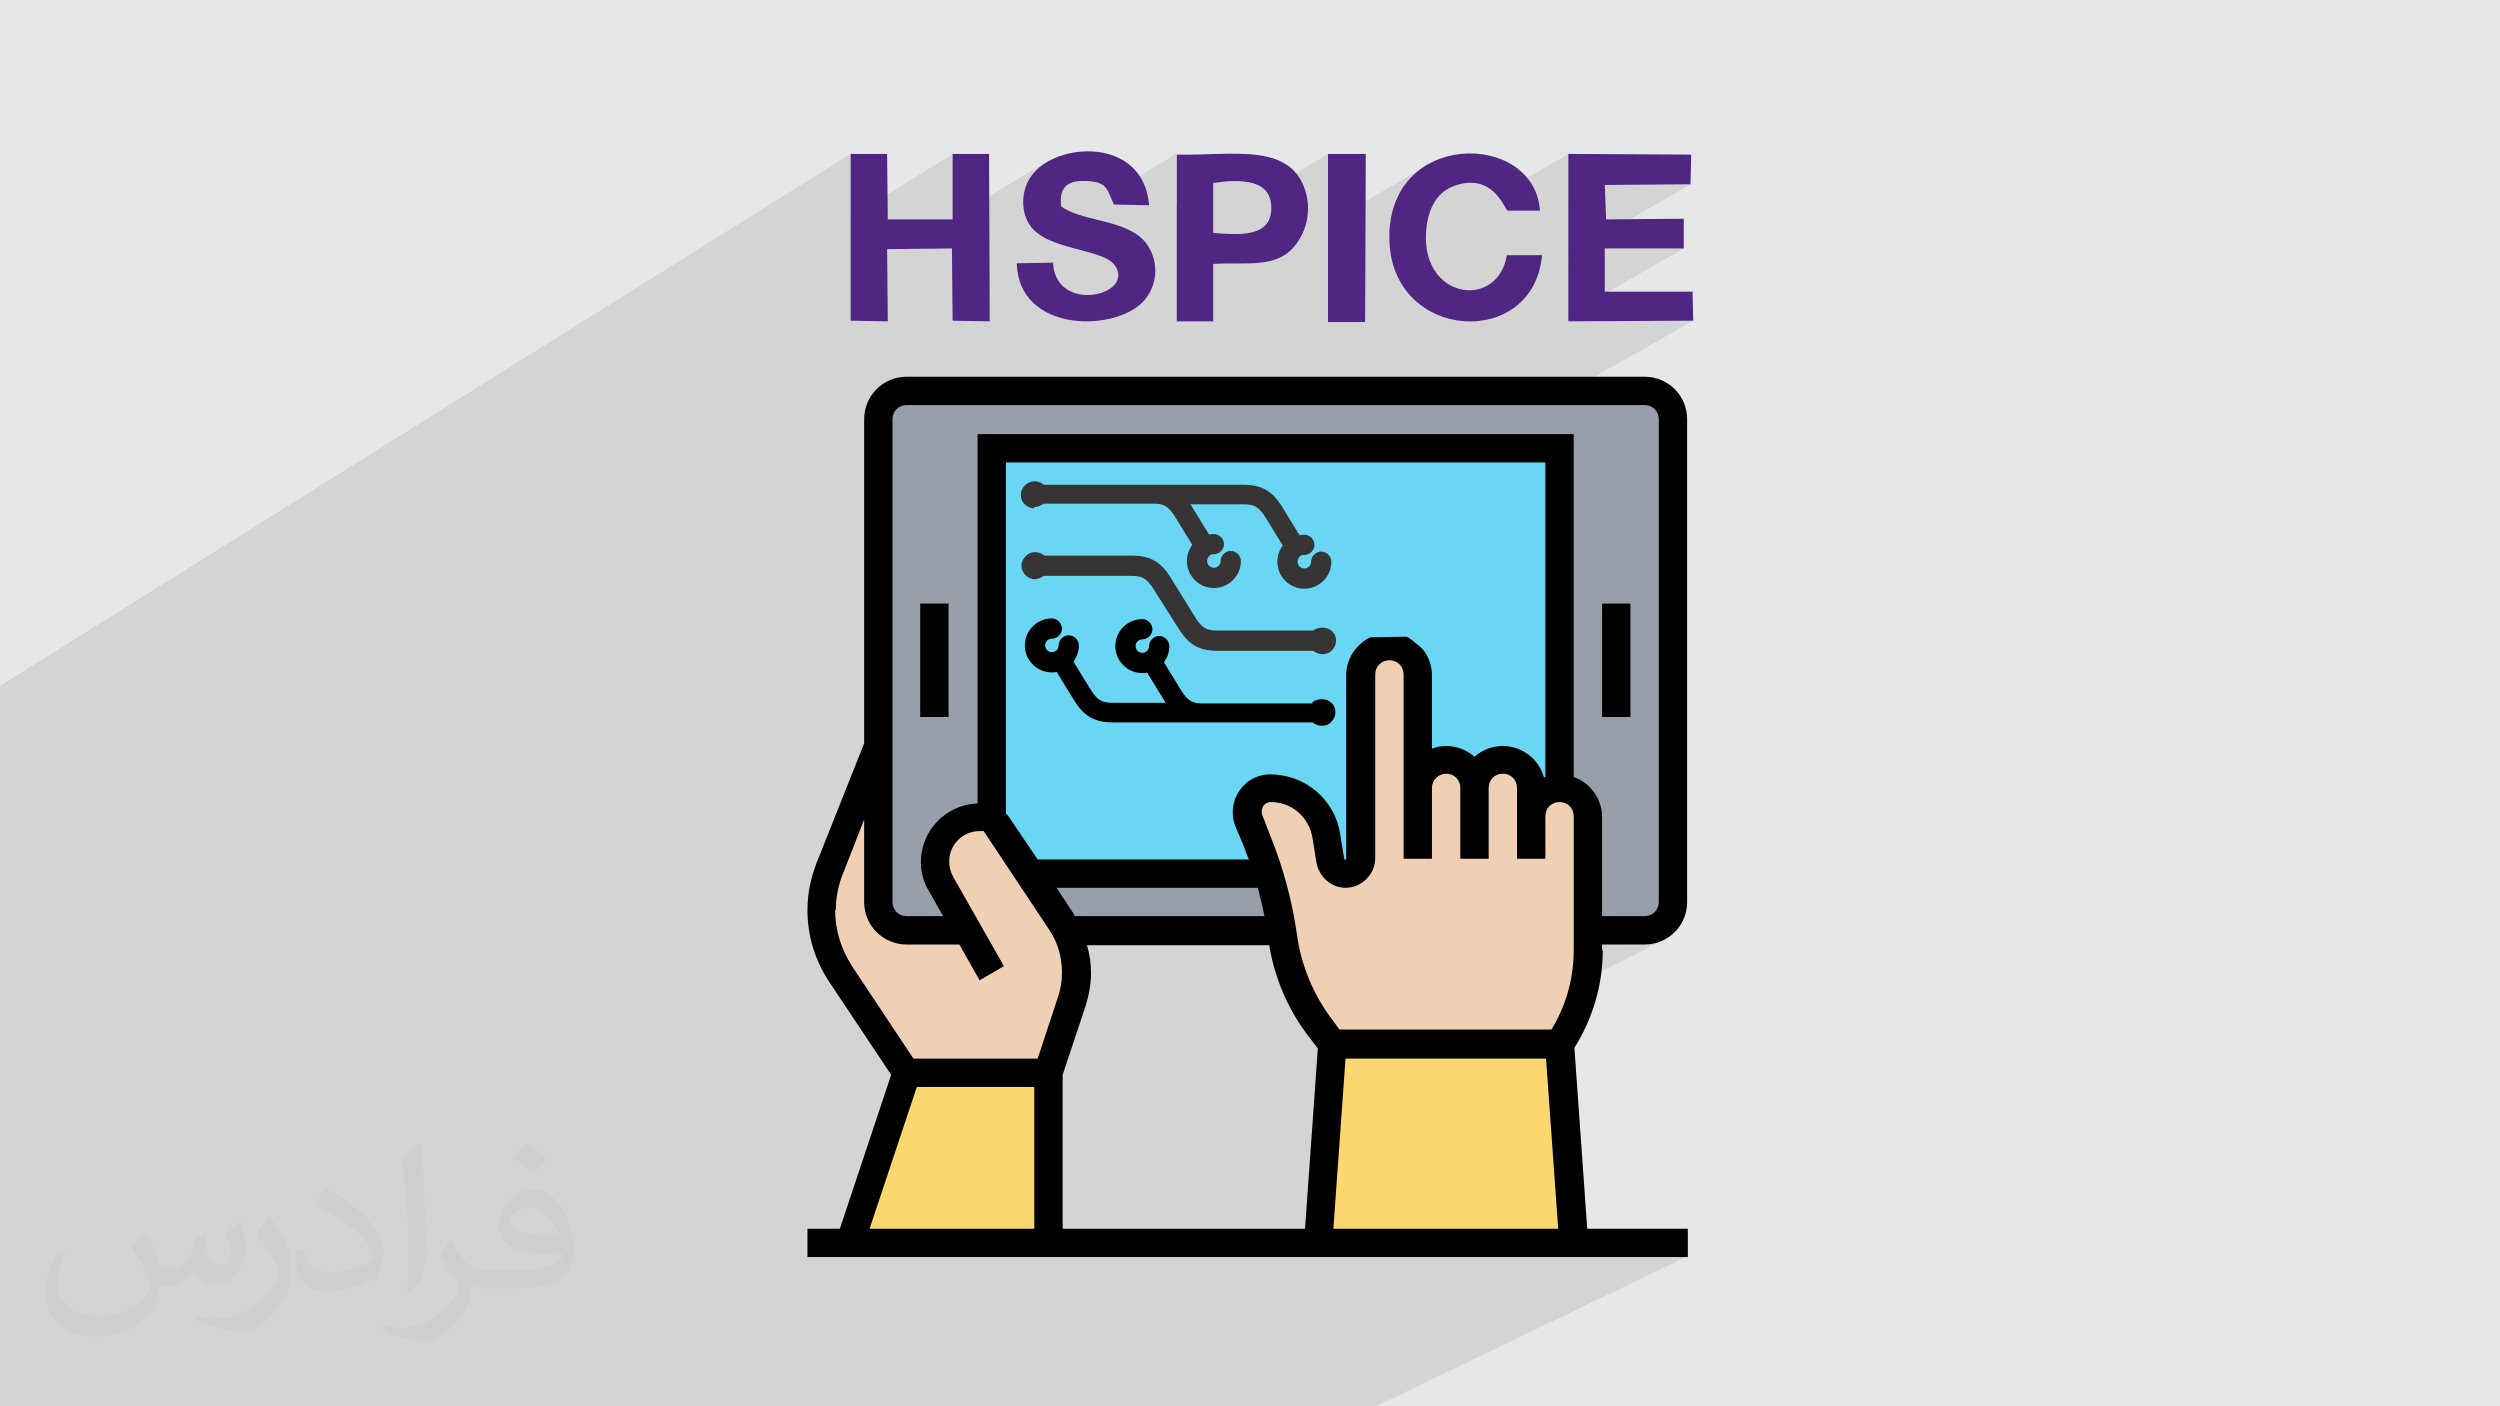
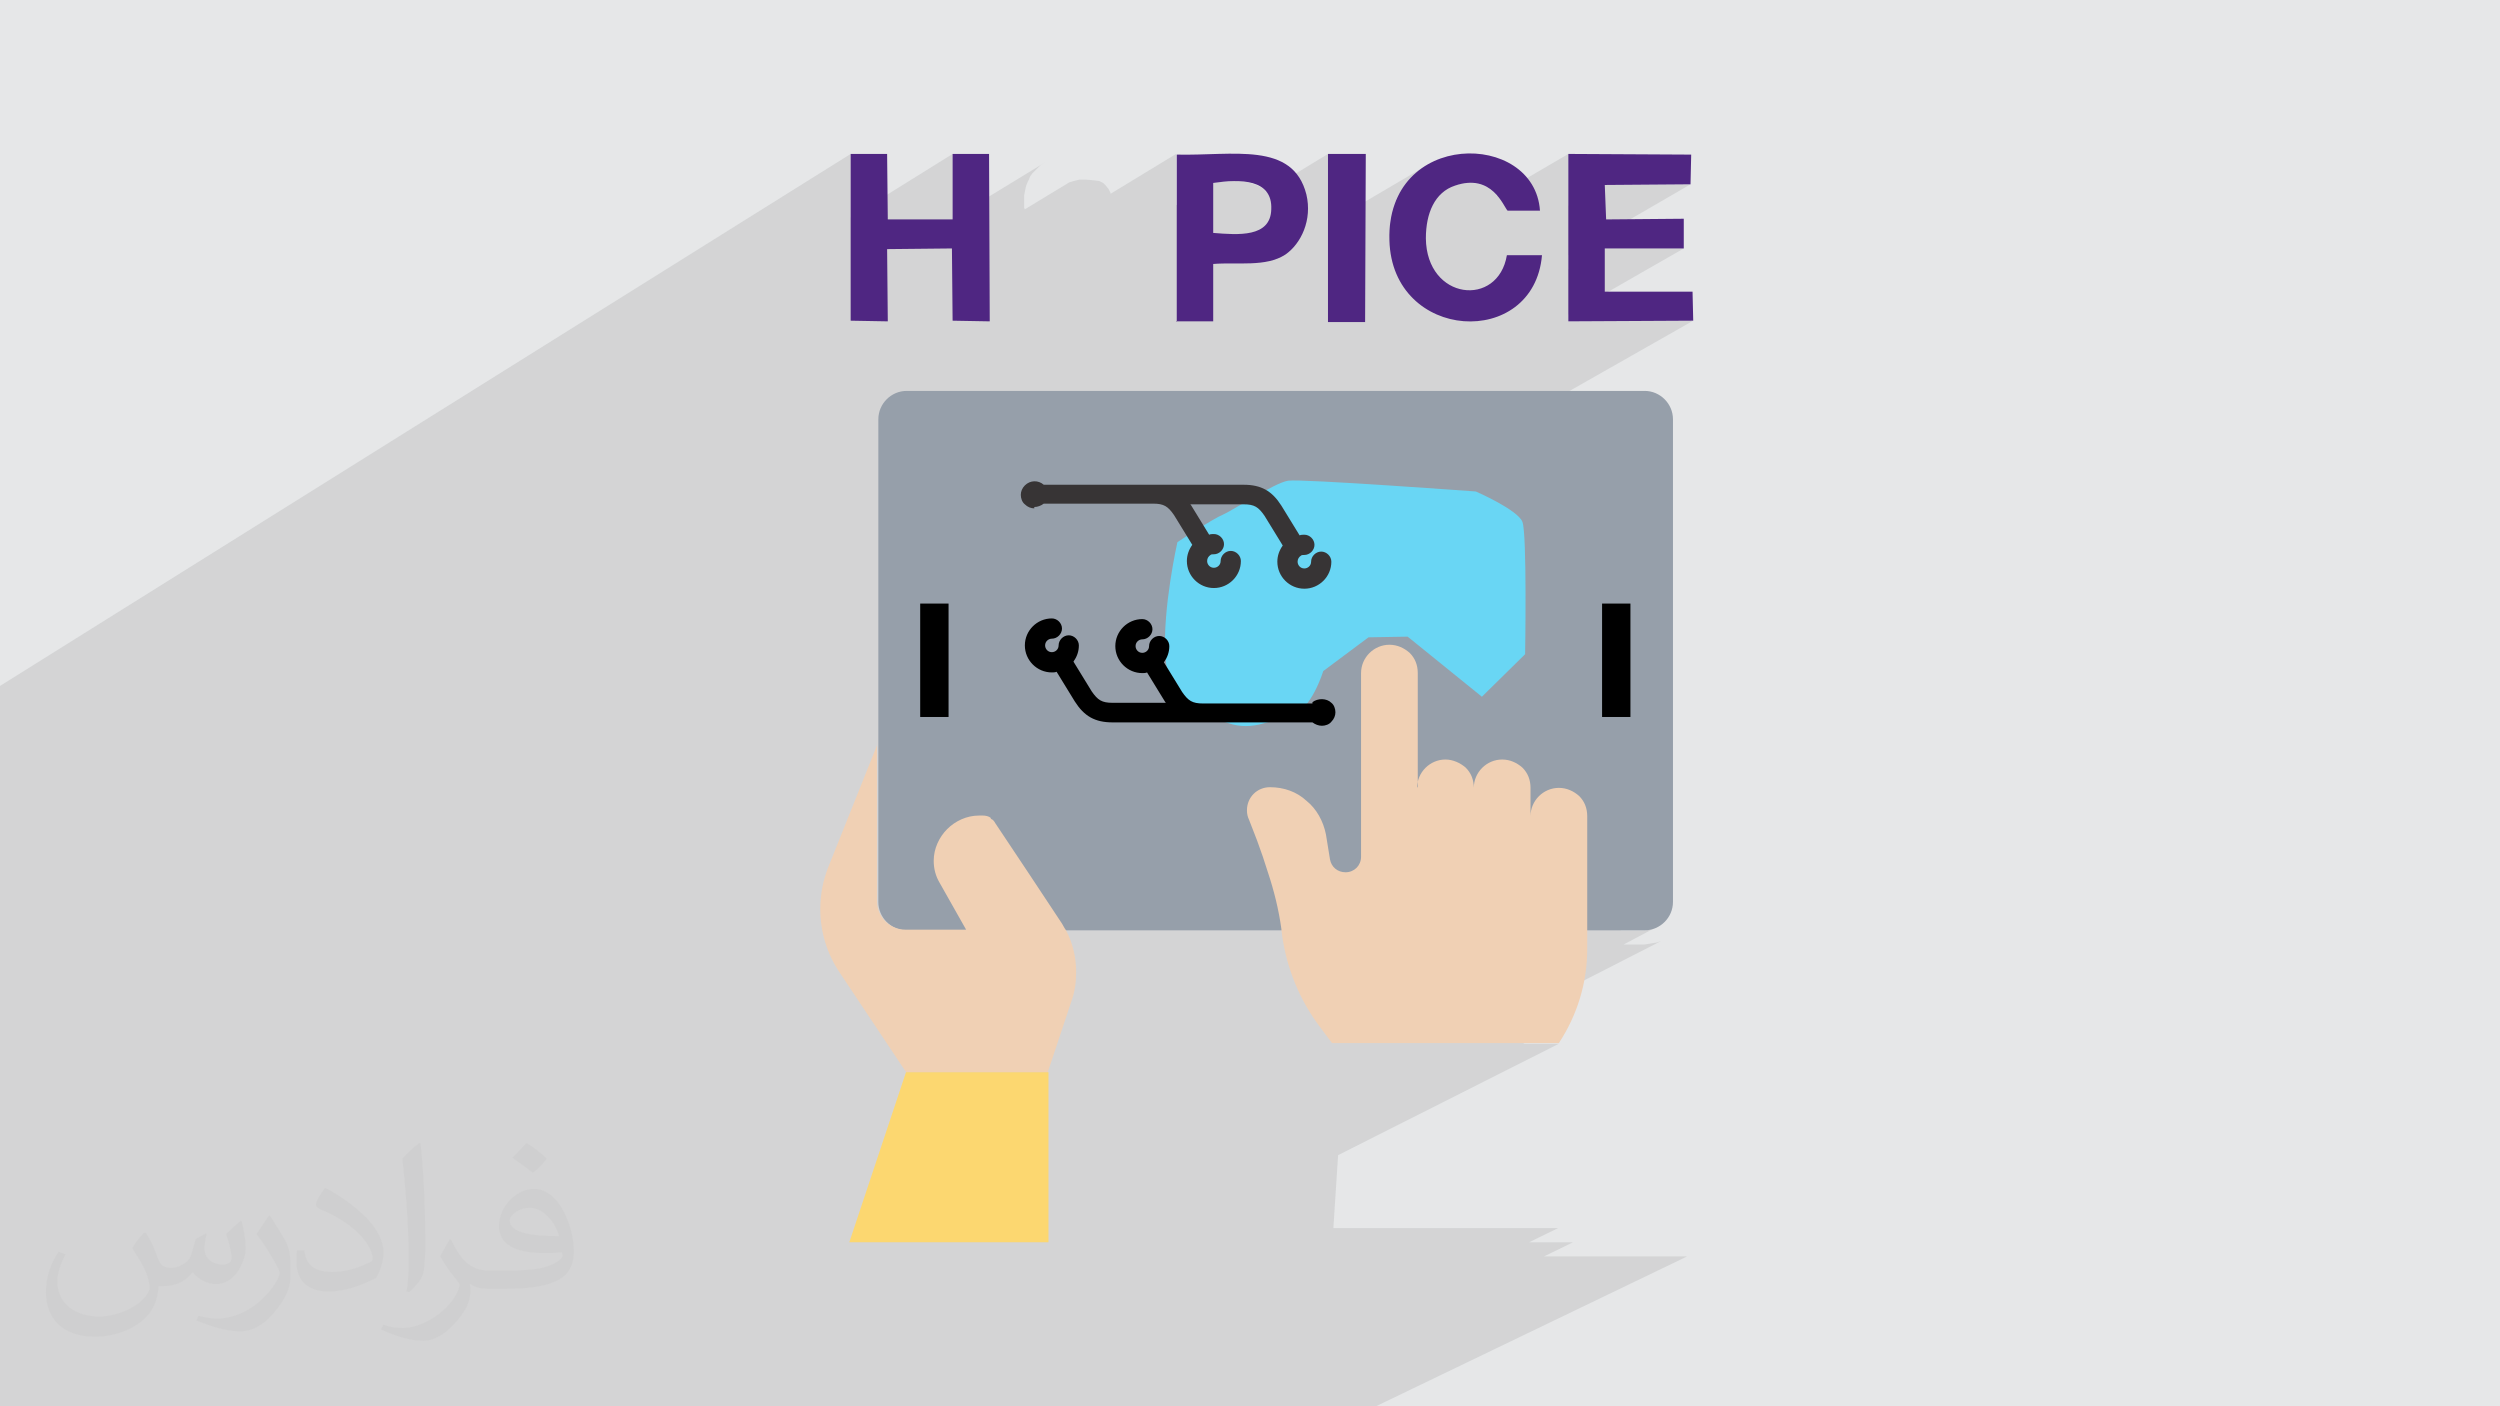
<svg xmlns="http://www.w3.org/2000/svg" xml:space="preserve" width="3.703in" height="2.083in" version="1.1" style="shape-rendering:geometricPrecision; text-rendering:geometricPrecision; image-rendering:optimizeQuality; fill-rule:evenodd; clip-rule:evenodd" viewBox="0 0 3703 2083" enable-background="new 0 0 64 64">
  <defs>
    <style type="text/css">
   
    .fil9 {fill:#373435}
    .fil8 {fill:black}
    .fil3 {fill:#4F2682}
    .fil6 {fill:#69D6F4}
    .fil5 {fill:#969FAA}
    .fil0 {fill:#E6E7E8}
    .fil7 {fill:#F0D0B4}
    .fil4 {fill:#FCD770}
    .fil2 {fill:#373435;fill-opacity:0.031}
    .fil1 {fill:#373435;fill-opacity:0.102}
   
  </style>
  </defs>
  <g id="Layer_x0020_1">
    <polygon class="fil0" points="0,0 3704,0 3704,2083 0,2083 " />
    <polygon class="fil1" points="220,2083 220,2083 203,2083 186,2083 184,2083 168,2083 154,2083 152,2083 147,2083 138,2083 119,2083 115,2083 94,2083 91,2083 81,2083 76,2083 71,2083 69,2083 69,2083 58,2083 55,2083 55,2083 49,2083 46,2083 45,2083 40,2083 38,2083 21,2083 20,2083 11,2083 0,2083 0,2083 0,2082 0,2076 0,2073 0,2068 0,2065 0,2064 0,2063 0,2063 0,2054 0,2054 0,2054 0,2052 0,2052 0,2052 0,2040 0,2036 0,2033 0,2028 0,2027 0,2027 0,2018 0,2015 0,2014 0,2014 0,2011 0,2009 0,2006 0,2003 0,2002 0,2001 0,1994 0,1990 0,1987 0,1985 0,1982 0,1980 0,1978 0,1971 0,1968 0,1963 0,1957 0,1955 0,1953 0,1952 0,1948 0,1947 0,1945 0,1939 0,1938 0,1937 0,1936 0,1934 0,1931 0,1927 0,1922 0,1920 0,1915 0,1915 0,1914 0,1909 0,1907 0,1907 0,1906 0,1906 0,1906 0,1902 0,1900 0,1899 0,1897 0,1890 0,1890 0,1890 0,1889 0,1885 0,1880 0,1879 0,1877 0,1868 0,1861 0,1860 0,1858 0,1858 0,1855 0,1852 0,1848 0,1847 0,1846 0,1842 0,1842 0,1840 0,1839 0,1839 0,1839 0,1839 0,1839 0,1839 0,1834 0,1832 0,1831 0,1829 0,1827 0,1827 0,1821 0,1815 0,1812 0,1808 0,1800 0,1800 0,1797 0,1797 0,1796 0,1796 0,1792 0,1759 0,1756 0,1744 0,1741 0,1741 0,1739 0,1735 0,1728 0,1726 0,1716 0,1710 0,1705 0,1700 0,1700 0,1697 0,1697 0,1696 0,1683 0,1671 0,1653 0,1651 0,1645 0,1644 0,1642 0,1639 0,1629 0,1623 0,1615 0,1613 0,1603 0,1602 0,1587 0,1564 0,1558 0,1542 0,1541 0,1534 0,1528 0,1505 0,1505 0,1501 0,1498 0,1495 0,1458 0,1455 0,1450 0,1433 0,1410 0,1408 0,1405 0,1399 0,1399 0,1387 0,1382 0,1377 0,1357 0,1354 0,1352 0,1330 0,1330 0,1329 0,1327 0,1301 0,1300 0,1284 0,1274 0,1258 0,1245 0,1243 0,1236 0,1228 0,1194 0,1190 0,1189 0,1176 0,1102 0,1016 1260,228 1260,322 1411,228 1411,324 1552,238 1547,241 1541,245 1537,249 1533,253 1529,257 1526,261 1524,266 1522,270 1520,275 1519,279 1518,284 1517,289 1517,294 1517,299 1517,304 1517,308 1518,310 1584,270 1591,268 1599,266 1608,266 1619,267 1628,268 1634,271 1638,275 1642,280 1645,286 1645,287 1742,228 1742,304 1797,271 1804,270 1812,269 1820,269 1827,268 1835,268 1842,269 1849,270 1855,272 1861,274 1867,277 1872,280 1875,284 1967,228 1967,331 2115,244 2106,250 2097,256 2089,264 2082,272 2076,281 2070,291 2065,303 2062,315 2059,328 2059,330 2144,280 2149,277 2154,275 2164,272 2173,271 2181,271 2189,272 2196,274 2202,277 2207,280 2212,284 2216,288 2217,290 2323,228 2323,305 2377,274 2504,273 2323,378 2323,399 2377,368 2494,368 2323,466 2323,476 2508,475 2214,642 2330,642 2330,917 2373,894 2415,894 2415,1062 2330,1107 2330,1150 2335,1152 2339,1154 2343,1156 2347,1159 2351,1162 2355,1165 2358,1169 2361,1173 2363,1177 2366,1181 2368,1185 2369,1190 2371,1194 2372,1199 2372,1204 2373,1209 2373,1357 2436,1357 2440,1356 2444,1355 2400,1378 2436,1378 2444,1377 2452,1374 2405,1399 2436,1399 2442,1398 2448,1397 2454,1396 2460,1394 2466,1391 2204,1525 2298,1525 2256,1546 2309,1546 1982,1711 1975,1819 2308,1819 2265,1840 2330,1840 2287,1861 2499,1861 2038,2083 1832,2083 1768,2083 1465,2083 1446,2083 1405,2083 1248,2083 1198,2083 1110,2083 1096,2083 1077,2083 1067,2083 1058,2083 1038,2083 1025,2083 1021,2083 1017,2083 989,2083 963,2083 933,2083 933,2083 924,2083 904,2083 904,2083 881,2083 874,2083 867,2083 794,2083 792,2083 781,2083 770,2083 739,2083 738,2083 706,2083 692,2083 663,2083 631,2083 614,2083 612,2083 609,2083 596,2083 586,2083 585,2083 582,2083 569,2083 568,2083 565,2083 562,2083 552,2083 530,2083 530,2083 511,2083 507,2083 505,2083 495,2083 488,2083 484,2083 470,2083 469,2083 467,2083 465,2083 463,2083 461,2083 424,2083 424,2083 423,2083 416,2083 408,2083 403,2083 399,2083 393,2083 389,2083 389,2083 387,2083 387,2083 383,2083 348,2083 340,2083 336,2083 314,2083 309,2083 305,2083 279,2083 277,2083 273,2083 250,2083 250,2083 248,2083 246,2083 243,2083 241,2083 240,2083 239,2083 226,2083 222,2083 " />
    <path class="fil2" d="M216 1826c7,11 12,21 16,33 3,7 5,19 21,19 5,0 11,-1 17,-5 7,-3 12,-9 14,-17l6 -21 15 -8 1 1c-2,8 -3,16 -3,21 0,18 15,24 27,24 7,0 13,-3 13,-10 0,-8 -4,-23 -8,-35 7,-7 14,-14 22,-20l1 1c4,15 6,30 6,40 0,10 -4,20 -8,28 -7,14 -20,25 -36,25 -12,0 -25,-6 -34,-17l-1 0c-9,11 -22,20 -43,20l-7 0c-1,14 -4,24 -9,33 -13,25 -50,42 -85,42 -49,0 -73,-28 -73,-66 0,-23 8,-45 19,-60l10 4c-7,14 -12,27 -12,40 0,35 29,52 62,52 31,0 69,-19 75,-42 -3,-25 -12,-36 -26,-59 4,-8 10,-15 17,-23l1 0 0 0 0 0 0 0zm564 -133c10,6 20,14 30,23 -6,8 -12,15 -21,21 -10,-8 -20,-15 -30,-22 7,-8 14,-15 21,-22l0 0 0 0 0 0zm5 96c-17,0 -30,11 -30,19 0,18 33,23 73,23 -5,-20 -23,-42 -43,-42l0 0zm-37 93c22,0 41,-1 55,-4 16,-4 30,-12 30,-18 0,-2 0,-3 -1,-5 -9,1 -19,1 -28,1 -29,0 -52,-7 -61,-23 -2,-5 -4,-10 -4,-16 0,-16 7,-31 19,-42 10,-9 21,-14 33,-14 20,0 37,16 48,42 6,14 11,31 11,51 0,14 -4,25 -12,34 -16,15 -45,21 -90,21l-20 0 0 0 -5 0c-11,0 -19,-2 -26,-7l-1 0c0,3 1,5 1,8 0,10 -3,23 -10,33 -20,30 -42,43 -60,43 -19,0 -42,-7 -63,-17l4 -7c7,3 16,5 29,5 34,0 78,-33 84,-64 -1,-3 -4,-6 -7,-10 -10,-12 -16,-22 -22,-32 5,-10 10,-18 14,-25l2 0c14,29 28,46 57,46l4 0 0 0 21 0 0 0 0 0 0 0zm-146 31c3,-14 3,-29 3,-43l0 -21c0,-39 -5,-96 -9,-133 7,-8 17,-17 25,-23l2 1c5,47 7,101 7,151 0,13 -1,26 -2,35 -1,12 -8,21 -22,34l-3 -1 0 0 0 0 0 0zm-151 -62c1,18 10,33 41,33 20,0 36,-5 55,-14 3,-1 5,-3 5,-5 0,-12 -9,-27 -24,-41 -14,-13 -34,-25 -52,-32 -6,-3 -8,-5 -8,-8 0,-5 7,-16 13,-24l2 0c21,11 43,27 60,44 15,16 25,33 25,51 0,13 -4,26 -11,38 -22,11 -46,20 -70,20 -29,0 -48,-14 -48,-45 0,-3 0,-9 1,-16l10 0 0 0 0 0 0 0zm-52 -52l18 29c7,11 13,22 13,41l0 24c0,19 -12,39 -32,60 -15,14 -29,19 -42,19 -19,0 -40,-6 -65,-16l3 -7c8,2 17,4 28,4 36,0 72,-26 89,-58 2,-4 3,-7 3,-9 0,-4 -2,-8 -4,-11 -9,-17 -19,-33 -30,-47 6,-9 12,-18 18,-27l1 0 0 0z" />
    <g id="_2099453633024">
      <polygon class="fil3" points="1260,475 1315,476 1314,369 1410,368 1411,475 1466,476 1465,228 1411,228 1411,325 1315,325 1314,228 1260,228 " />
      <polygon class="fil3" points="2323,476 2508,475 2507,432 2377,432 2377,368 2494,368 2494,324 2379,325 2377,274 2504,273 2505,229 2323,228 " />
-       <path class="fil3" d="M1560 389l-54 1c3,102 142,102 186,58 32,-33 21,-83 -10,-102 -33,-21 -81,-20 -110,-40 -4,-28 9,-39 35,-38 34,1 32,12 43,35l52 1c-8,-102 -138,-94 -174,-44 -15,20 -17,52 -3,73 26,39 109,34 127,61 28,44 -86,70 -92,-2l0 0z" />
      <path class="fil3" d="M1797 271c40,-6 88,-6 86,39 -1,42 -49,38 -86,35l0 -74zm-55 205l55 0 0 -85c36,-3 78,5 107,-14 23,-16 40,-51 31,-89 -20,-79 -109,-57 -192,-59l0 248 0 0z" />
      <path class="fil3" d="M2283 378l-51 0c-13,78 -119,67 -120,-25 0,-37 13,-68 43,-78 55,-19 72,31 78,37l48 0c-8,-119 -228,-120 -223,44 4,150 214,162 226,22l0 0z" />
      <polygon class="fil3" points="1967,477 2022,477 2023,228 1967,228 " />
-       <polygon class="fil4" points="2309,1546 2330,1840 1952,1840 1973,1546 " />
      <polygon class="fil4" points="1553,1588 1553,1840 1258,1840 1342,1588 " />
      <path class="fil5" d="M2436 1378l-1093 0c-23,0 -42,-19 -42,-42l0 -715c0,-23 19,-42 42,-42l1093 0c23,0 42,19 42,42l0 715c0,23 -19,42 -42,42z" />
-       <polygon class="fil6" points="1468,663 2309,663 2309,1293 1468,1293 " />
      <path class="fil7" d="M2099 1167c0,-23 19,-42 42,-42 11,0 22,5 30,12 8,8 12,18 12,30 0,-23 19,-42 42,-42 12,0 22,5 30,12 8,8 12,18 12,30l0 42c0,-23 19,-42 42,-42 12,0 22,5 30,12 8,8 12,18 12,30l0 168 0 29c0,50 -15,98 -42,139l-336 0 -18 -24c-30,-40 -49,-86 -56,-136 0,-3 -1,-6 -1,-9 -4,-29 -11,-57 -20,-84 -5,-16 -10,-31 -16,-47l-12 -31c-2,-4 -3,-9 -3,-13l0 -1c0,-19 15,-34 34,-34 21,0 40,7 54,20 15,12 25,30 29,50l6 37c2,11 11,19 23,19 13,0 23,-10 23,-23l0 -272c0,-23 19,-42 42,-42 12,0 22,5 30,12 8,8 12,18 12,30l0 168 0 0z" />
      <path class="fil7" d="M1468 1213c3,1 5,4 6,6l50 75 47 71c3,4 5,9 8,13 10,19 15,40 15,62 0,15 -2,29 -7,43l-35 105 -210 0 -98 -147c-19,-28 -29,-61 -29,-94 0,-22 4,-43 12,-63l72 -180 0 231c0,23 19,42 42,42l90 0 -39 -69c-6,-10 -9,-21 -9,-33 0,-18 8,-35 20,-47 12,-12 29,-20 47,-20l6 0c4,0 8,1 11,3l0 0z" />
-       <path class="fil8" d="M2373 1407l0 -8 63 0c35,0 63,-28 63,-63l0 -715c0,-35 -28,-63 -63,-63l-1093 0c-35,0 -63,28 -63,63l0 480 -70 176c-9,23 -14,46 -14,71 0,38 11,74 32,106l92 138 -76 228 -48 0 0 42 1304 0 0 -42 -149 0 -19 -268c27,-43 42,-93 42,-144l0 0 0 0zm-389 118l-11 -15c-28,-37 -46,-81 -52,-126 -7,-49 -20,-98 -39,-145l-12 -31c-1,-2 -1,-3 -1,-7 0,-7 6,-13 13,-13 31,0 57,22 62,53l6 37c4,21 22,37 43,37 24,0 44,-20 44,-44l0 -272c0,-12 9,-21 21,-21 12,0 21,9 21,21l0 273 42 0 0 -105c0,-12 10,-21 21,-21 12,0 21,9 21,21l0 105 42 0 0 -105c0,-12 9,-21 21,-21 12,0 21,9 21,21l0 105 42 0 0 -63c0,-12 9,-21 21,-21 12,0 21,9 21,21l0 198c0,42 -11,82 -33,118l-314 0 0 0zm-410 67l34 -102c5,-16 8,-33 8,-49 0,-14 -2,-28 -6,-41l270 0c8,49 28,96 59,136l13 17 -19 267 -359 0 0 -228 0 0zm715 -441c-1,0 -2,0 -2,1 -7,-27 -32,-47 -61,-47 -16,0 -31,6 -42,16 -11,-10 -26,-16 -42,-16 -7,0 -14,1 -21,4l0 -109c0,-27 -18,-50 -42,-59l0 -109c0,-12 9,-21 21,-21 12,0 21,10 21,21l0 84c0,35 28,63 63,63 35,0 63,-28 63,-63l0 -63 -42 0 0 63c0,12 -9,21 -21,21 -12,0 -21,-10 -21,-21l0 -84c0,-35 -28,-63 -63,-63 -16,0 -31,6 -42,16 -11,-10 -26,-16 -42,-16 -8,0 -16,2 -24,5 -7,-27 -32,-47 -61,-47 -35,0 -63,28 -63,63l0 231 42 0 0 -231c0,-12 9,-21 21,-21 12,0 21,9 21,21l0 105 42 0 0 -63c0,-12 10,-21 21,-21 12,0 21,10 21,21l0 109c-24,9 -42,32 -42,59l0 272c0,2 -3,2 -3,0l-6 -37c-8,-51 -52,-88 -104,-88 -30,0 -55,25 -55,56 0,7 1,14 4,21l13 31c2,6 4,12 7,18l-313 0 -44 -65c-1,-1 -2,-2 -3,-3l0 -520 799 0 0 466 0 0zm-426 164c4,14 7,28 10,42l-281 0c-1,-1 -1,-3 -2,-4l-25 -38 299 0 0 0zm-541 -694c0,-12 9,-21 21,-21l1093 0c12,0 21,9 21,21l0 715c0,12 -9,21 -21,21l-63 0 0 -147c0,-27 -18,-51 -42,-59l0 -508 -883 0 0 547c-47,2 -84,40 -84,87 0,15 4,30 12,43l21 37 -54 0c-12,0 -21,-9 -21,-21l0 -715 0 0zm-84 727c0,-19 4,-38 11,-55l31 -79 0 122c0,35 28,63 63,63l78 0 30 53 36 -21 -75 -132c-4,-7 -6,-15 -6,-23 0,-25 20,-45 45,-45l6 0 97 146c13,19 19,41 19,64 0,12 -2,25 -6,36l-30 91 -184 0 -91 -137c-16,-25 -25,-53 -25,-83l0 0zm120 262l174 0 0 210 -244 0 70 -210zm617 210l18 -252 297 0 18 252 -333 0z" />
      <polygon class="fil8" points="1363,894 1405,894 1405,1062 1363,1062 " />
      <polygon class="fil8" points="2373,894 2415,894 2415,1062 2373,1062 " />
      <path class="fil6" d="M2195 1032l-110 -89 -58 1 -67 50c0,0 -18,59 -47,65 -29,6 -56,25 -94,12 -39,-13 -89,-31 -93,-101 -4,-70 18,-167 18,-167 0,0 53,-35 68,-41 14,-6 76,-47 96,-50 20,-3 278,16 278,16 0,0 62,27 69,45 7,18 4,196 4,196l-64 63z" />
      <g>
        <g>
          <path class="fil9" d="M1532 751c5,0 10,-2 14,-5l162 0c16,0 22,4 31,17l27 44c-5,7 -8,15 -8,24 0,22 18,40 40,40 22,0 40,-18 40,-40 0,-8 -7,-15 -15,-15 -8,0 -15,7 -15,15 0,6 -5,10 -10,10 -6,0 -10,-5 -10,-10 0,-4 2,-7 5,-9 0,0 0,0 0,0 0,0 0,0 0,0 1,-1 3,-1 5,-1 8,0 15,-7 15,-15 0,-8 -7,-15 -15,-15 -2,0 -5,0 -7,1l-27 -44c0,0 -1,-1 -1,-1l79 0c16,0 22,4 31,17l27 44c-5,7 -8,15 -8,24 0,22 18,40 40,40 22,0 40,-18 40,-40 0,-8 -7,-15 -15,-15 -8,0 -15,7 -15,15 0,6 -5,10 -10,10 -6,0 -10,-5 -10,-10 0,-4 2,-7 5,-9 0,0 0,0 0,0 0,0 0,0 0,0 1,-1 3,-1 5,-1 8,0 15,-7 15,-15 0,-8 -7,-15 -15,-15 -2,0 -5,0 -7,1l-27 -44c-14,-22 -30,-31 -56,-31l-296 0c-8,-7 -20,-7 -28,1 -4,4 -6,9 -6,14 0,5 2,11 6,14 4,4 9,6 14,6z" />
          <path class="fil8" d="M1944 1042l-162 0c-16,0 -22,-4 -31,-17l-27 -44c5,-7 8,-15 8,-24 0,-8 -7,-15 -15,-15 -8,0 -15,7 -15,15 0,6 -5,10 -10,10 -6,0 -10,-5 -10,-10 0,-6 5,-10 10,-10 8,0 15,-7 15,-15 0,-8 -7,-15 -15,-15 -22,0 -40,18 -40,40 0,22 18,40 40,40 2,0 5,0 7,-1l27 44c0,0 1,1 1,1l-79 0c-16,0 -22,-4 -31,-17l-27 -44c5,-7 8,-15 8,-24 0,-8 -7,-15 -15,-15 -8,0 -15,7 -15,15 0,6 -5,10 -10,10 -6,0 -10,-5 -10,-10 0,-6 5,-10 10,-10 8,0 15,-7 15,-15 0,-8 -7,-15 -15,-15 -22,0 -40,18 -40,40 0,22 18,40 40,40 2,0 5,0 7,-1l27 44c14,22 30,31 56,31l296 0c4,3 9,5 14,5 5,0 11,-2 14,-6 4,-4 6,-9 6,-14 0,-5 -2,-11 -6,-14 -7,-7 -20,-7 -28,-1z" />
-           <path class="fil9" d="M1532 858c5,0 10,-2 14,-5l130 0c16,0 22,4 31,17l40 63c14,22 30,31 56,31l142 0c4,3 9,5 14,5 5,0 11,-2 14,-6 4,-4 6,-9 6,-14 0,-5 -2,-11 -6,-14 -7,-7 -20,-7 -28,-1l-142 0c-16,0 -22,-4 -31,-17l-39 -63c-14,-22 -30,-31 -56,-31l-130 0c-8,-7 -21,-7 -28,1 -4,4 -6,9 -6,14 0,5 2,10 6,14 4,4 9,6 14,6z" />
        </g>
      </g>
    </g>
  </g>
</svg>